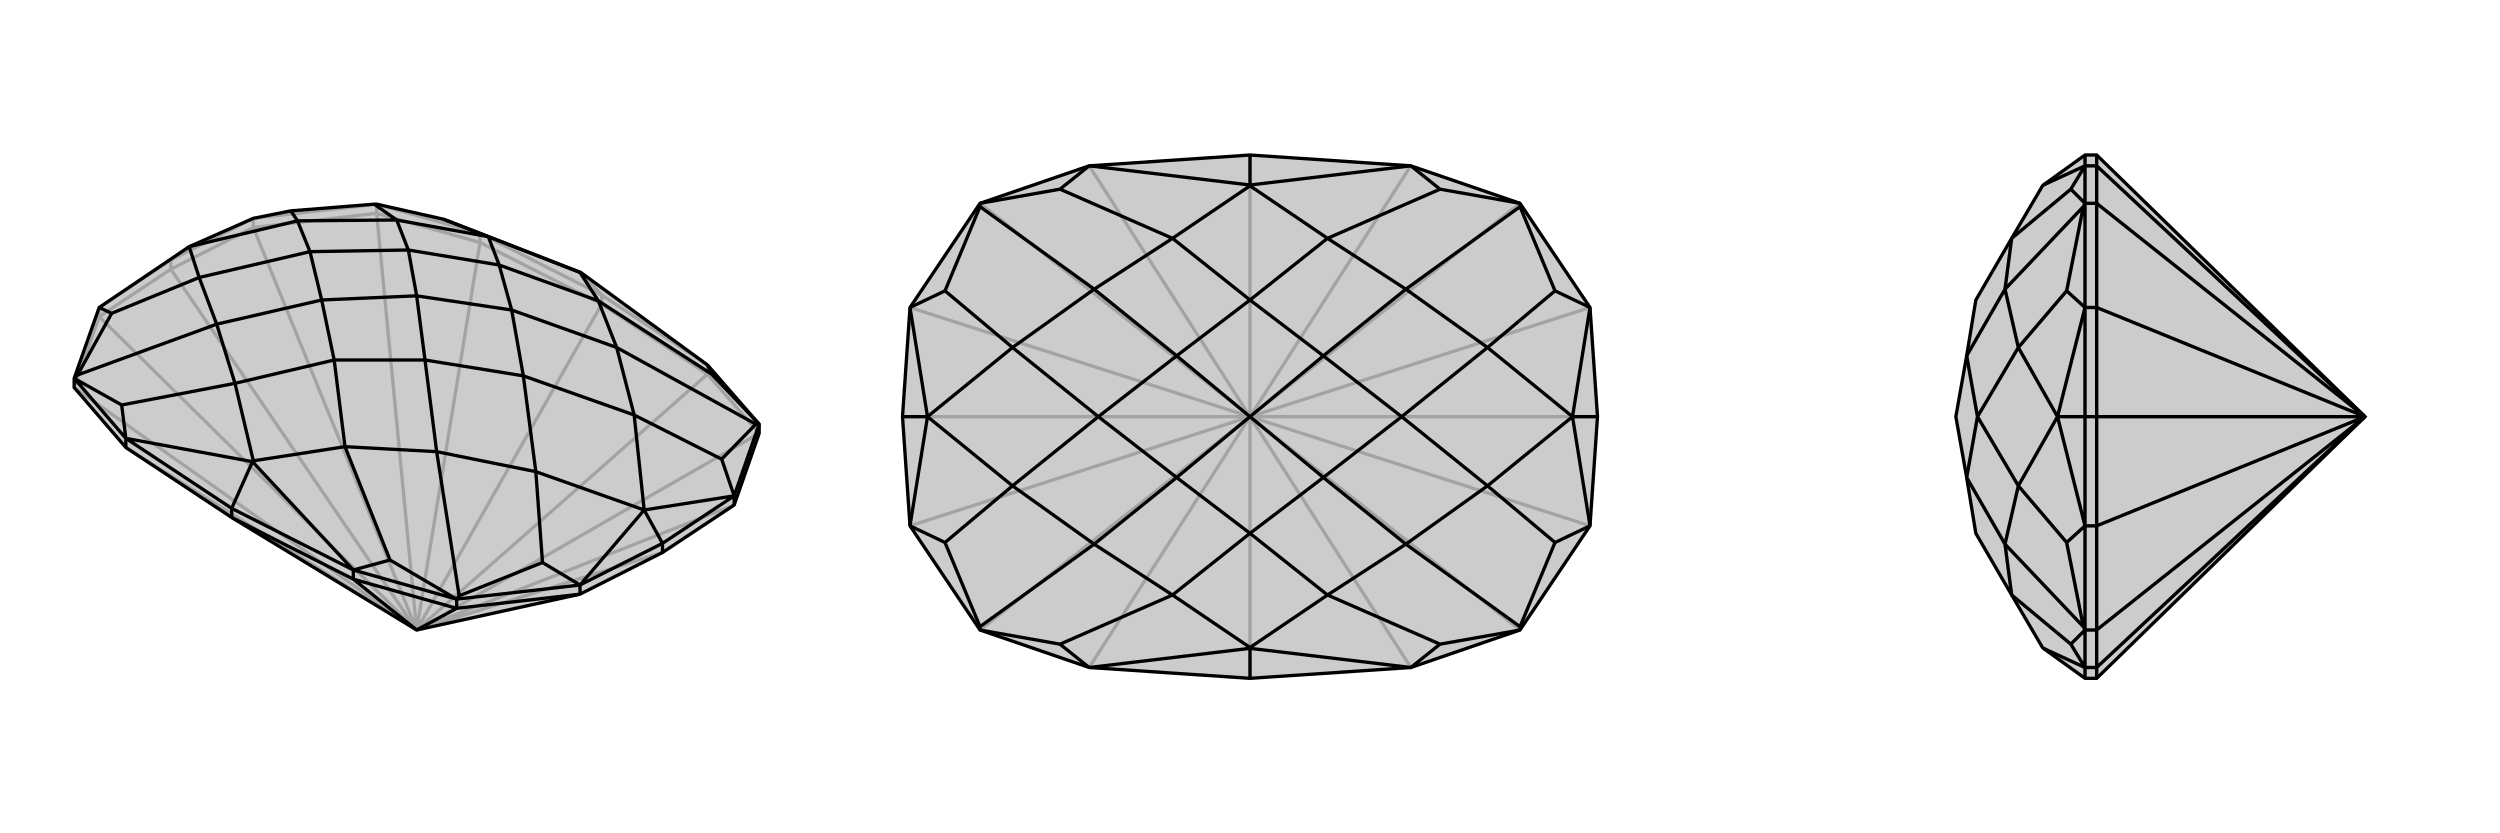
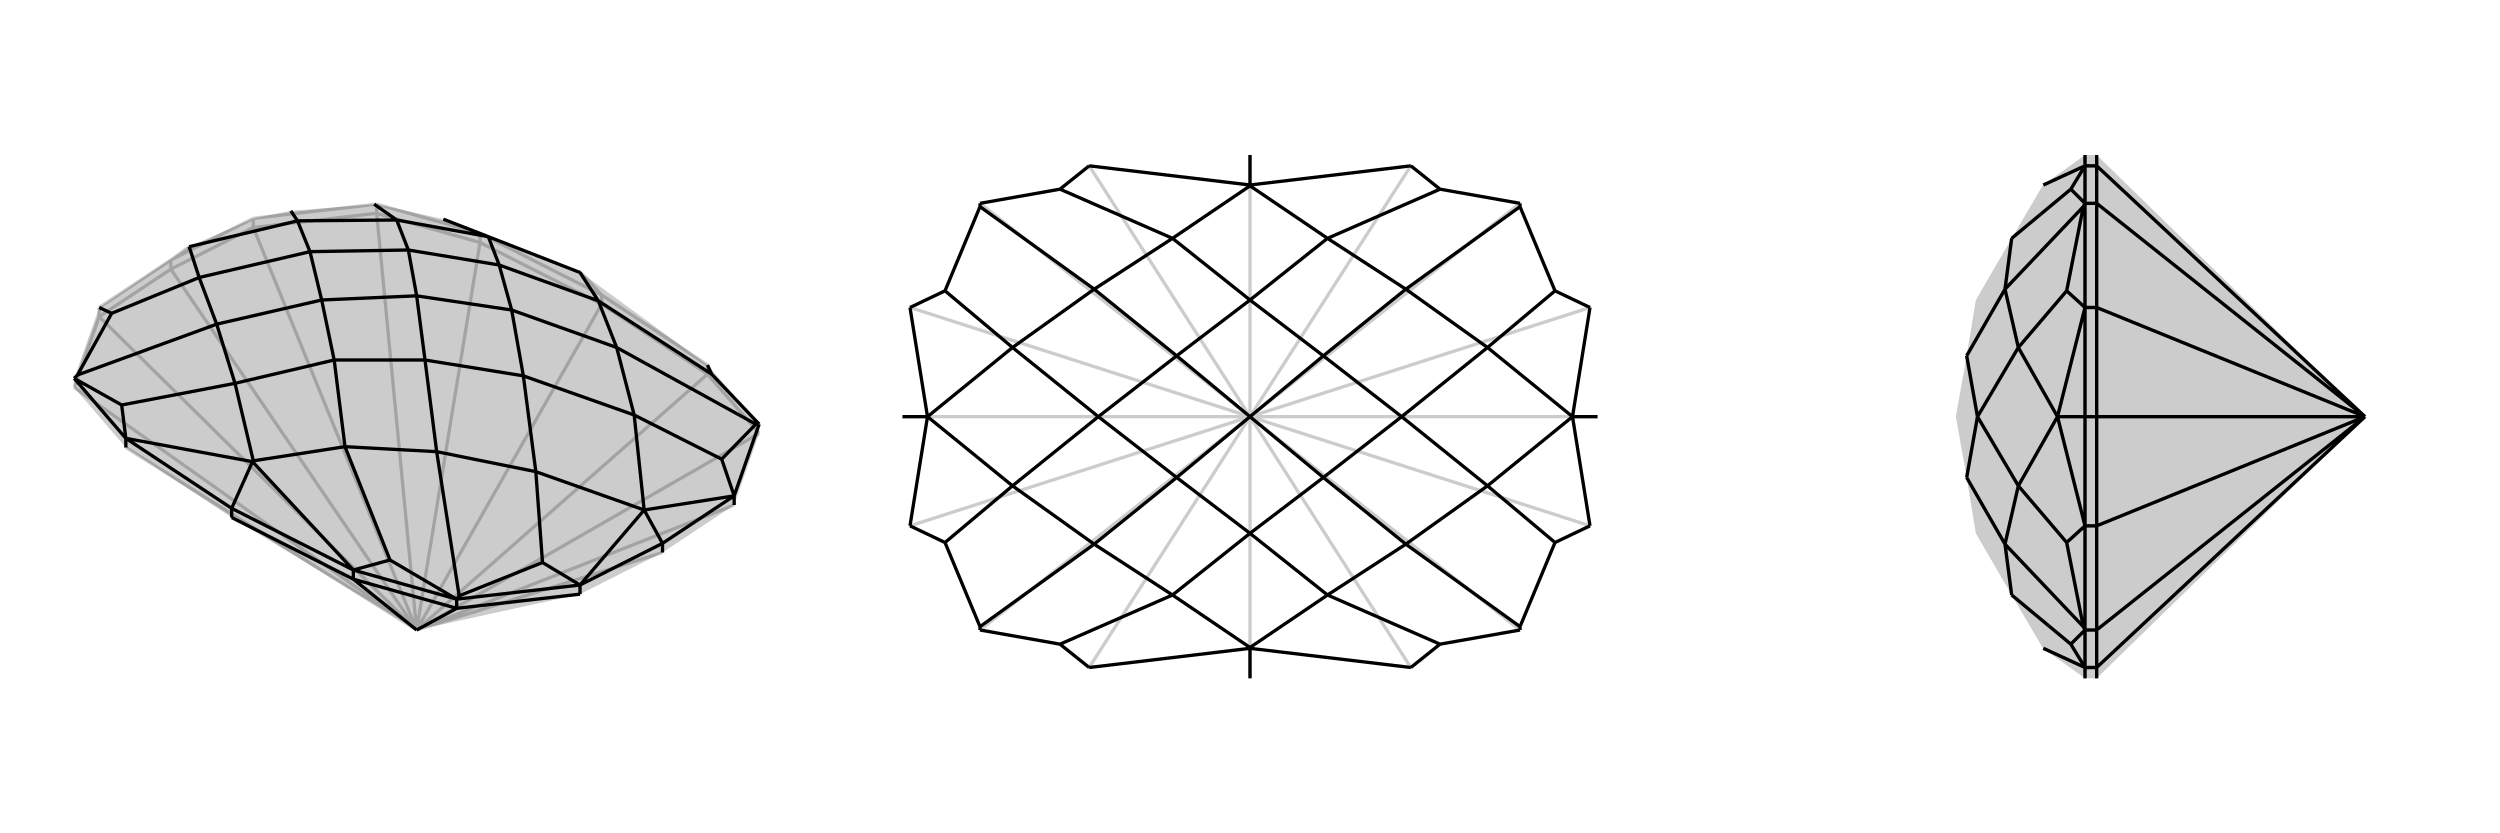
<svg xmlns="http://www.w3.org/2000/svg" viewBox="0 0 3000 1000">
  <g stroke="currentColor" stroke-width="4" fill="none" transform="translate(0 -20)">
    <path fill="currentColor" stroke="none" fill-opacity=".2" d="M278,641L151,557L89,485L89,474L119,389L227,316L304,282L349,273L449,265L452,265L532,283L576,300L697,347L849,458L911,529L911,540L881,626L795,683L696,733L500,776z" />
    <path stroke-opacity=".2" d="M500,776L205,343M500,776L795,683M500,776L151,557M500,776L576,311M500,776L849,469M500,776L722,385M500,776L89,485M500,776L119,400M500,776L452,276M500,776L304,293M500,776L911,540M500,776L881,626M849,469L722,385M576,311L722,385M722,385L722,374M849,469L911,540M849,469L849,458M576,311L452,276M576,311L576,300M452,276L304,293M452,276L452,265M89,485L119,400M205,343L304,293M304,293L304,282M205,343L119,400M119,400L119,389M205,343L205,332M849,458L722,374M722,374L576,300M722,374L697,347M576,300L452,265M452,265L304,282M205,332L304,282M205,332L119,389M205,332L227,316" />
-     <path d="M278,641L151,557L89,485L89,474L119,389L227,316L304,282L349,273L449,265L452,265L532,283L576,300L697,347L849,458L911,529L911,540L881,626L795,683L696,733L500,776z" />
    <path d="M500,776L424,715M500,776L548,750M424,715L278,641M278,641L278,630M424,715L548,750M424,715L424,704M151,557L151,546M548,750L696,733M548,750L548,739M696,733L696,722M881,626L881,615M795,683L795,672M424,704L278,630M278,630L151,546M278,630L303,574M424,704L548,739M151,546L89,474M548,739L696,722M911,529L881,615M795,672L696,722M795,672L881,615M795,672L773,632M424,704L303,574M424,704L468,692M849,458L854,469M697,347L696,347M151,546L303,574M151,546L146,506M303,574L304,573M548,739L468,692M548,739L551,735M468,692L414,556M911,529L854,469M911,529L907,529M854,469L718,381M532,283L586,304M89,474L146,506M89,474L93,470M146,506L282,480M551,735L651,695M551,735L524,562M907,529L866,571M907,529L740,437M449,265L476,284M93,470L134,396M93,470L260,409M696,722L651,695M696,722L773,632M651,695L643,586M881,615L866,571M881,615L773,632M866,571L761,518M349,273L357,285M119,389L134,396M134,396L239,353M304,573L414,556M304,573L282,480M696,347L718,381M696,347L586,304M773,632L643,586M773,632L761,518M227,316L357,285M227,316L239,353M586,304L476,284M586,304L599,338M282,480L260,409M282,480L401,452M414,556L524,562M414,556L401,452M718,381L740,437M718,381L599,338M524,562L643,586M643,586L628,471M524,562L510,452M740,437L761,518M761,518L628,471M740,437L614,392M476,284L357,285M357,285L372,322M476,284L490,320M260,409L239,353M239,353L372,322M260,409L386,380M401,452L386,380M401,452L510,452M599,338L490,320M599,338L614,392M500,375L500,375M510,452L628,471M614,392L628,471M510,452L500,375M614,392L500,375M490,320L372,322M386,380L372,322M386,380L500,375M490,320L500,375" />
  </g>
  <g stroke="currentColor" stroke-width="4" fill="none" transform="translate(1000 0)">
-     <path fill="currentColor" stroke="none" fill-opacity=".2" d="M500,814L307,801L176,756L92,631L83,500L92,369L176,244L307,199L500,186L693,199L824,244L908,369L917,500L908,631L824,756L693,801z" />
    <path stroke-opacity=".2" d="M500,500L83,500M500,500L917,500M500,500L307,801M500,500L307,199M500,500L693,199M500,500L500,186M500,500L693,801M500,500L500,814M500,500L176,756M500,500L92,631M500,500L176,244M500,500L92,369M500,500L824,244M500,500L908,369M500,500L824,756M500,500L908,631" />
-     <path d="M500,814L307,801L176,756L92,631L83,500L92,369L176,244L307,199L500,186L693,199L824,244L908,369L917,500L908,631L824,756L693,801z" />
    <path d="M500,186L500,222M500,814L500,778M917,500L887,500M83,500L113,500M693,801L500,778M693,801L728,773M693,199L500,222M693,199L728,227M307,199L500,222M307,199L272,227M500,222L500,223M307,801L500,778M307,801L272,773M500,778L500,777M824,756L728,773M824,756L824,752M728,773L593,714M824,244L728,227M824,244L824,248M728,227L593,286M176,244L272,227M176,244L176,248M272,227L407,286M176,756L272,773M176,756L176,752M272,773L407,714M824,752L866,651M824,752L687,653M824,248L866,349M824,248L687,347M176,248L134,349M176,248L313,347M176,752L134,651M176,752L313,653M908,631L866,651M908,631L887,500M866,651L785,583M908,369L866,349M908,369L887,500M866,349L785,417M92,369L134,349M92,369L113,500M134,349L215,417M92,631L134,651M92,631L113,500M134,651L215,583M500,777L593,714M500,777L407,714M500,223L593,286M500,223L407,286M887,500L785,583M887,500L785,417M113,500L215,417M113,500L215,583M407,286L313,347M407,286L500,360M407,714L313,653M407,714L500,640M593,714L687,653M593,714L500,640M593,286L687,347M593,286L500,360M687,653L785,583M785,583L682,500M687,653L588,573M687,347L785,417M785,417L682,500M687,347L588,427M313,347L215,417M215,417L318,500M313,347L412,427M313,653L215,583M215,583L318,500M313,653L412,573M500,640L412,573M500,640L588,573M500,360L412,427M500,360L588,427M500,500L500,500M588,573L682,500M588,427L682,500M588,573L500,500M588,427L500,500M412,427L318,500M412,573L318,500M412,573L500,500M412,427L500,500" />
  </g>
  <g stroke="currentColor" stroke-width="4" fill="none" transform="translate(2000 0)">
    <path fill="currentColor" stroke="none" fill-opacity=".2" d="M516,186L502,186L452,222L451,223L414,286L371,360L360,427L347,500L360,573L371,640L414,714L451,777L452,778L502,814L516,814L838,500z" />
    <path stroke-opacity=".2" d="M838,500L516,500M838,500L516,801M838,500L516,199M838,500L516,756M838,500L516,631M838,500L516,244M838,500L516,369M516,199L516,186M516,801L516,814M516,199L516,244M516,199L502,199M516,801L516,756M516,801L502,801M516,244L516,369M516,244L502,244M516,756L516,631M516,756L502,756M516,500L516,369M516,369L502,369M516,500L516,631M516,631L502,631M516,500L502,500M502,186L502,199M502,814L502,801M502,199L502,244M502,801L502,756M502,244L502,369M502,756L502,631M502,500L502,369M502,500L502,631M502,500L469,500M502,199L452,222M502,199L485,227M502,801L452,778M502,801L485,773M502,244L485,227M502,244L500,248M485,227L414,286M502,756L485,773M502,756L500,752M485,773L414,714M500,248L480,349M500,248L406,347M500,752L480,651M500,752L406,653M502,369L480,349M502,369L469,500M480,349L422,417M502,631L480,651M502,631L469,500M480,651L422,583M469,500L422,417M469,500L422,583M414,286L406,347M414,714L406,653M406,347L422,417M422,417L373,500M406,347L360,427M406,653L422,583M422,583L373,500M406,653L360,573M360,427L373,500M360,573L373,500" />
-     <path d="M516,186L502,186L452,222L451,223L414,286L371,360L360,427L347,500L360,573L371,640L414,714L451,777L452,778L502,814L516,814L838,500z" />
    <path d="M838,500L516,500M838,500L516,199M838,500L516,801M838,500L516,244M838,500L516,369M838,500L516,756M838,500L516,631M516,801L516,814M516,199L516,186M516,801L516,756M516,801L502,801M516,199L516,244M516,199L502,199M516,756L516,631M516,756L502,756M516,244L516,369M516,244L502,244M516,631L516,500M516,631L502,631M516,500L516,369M516,369L502,369M516,500L502,500M502,801L502,814M502,199L502,186M502,801L502,756M502,199L502,244M502,756L502,631M502,244L502,369M502,500L502,631M502,500L502,369M502,500L469,500M502,801L452,778M502,801L485,773M502,199L452,222M502,199L485,227M502,756L485,773M502,756L500,752M485,773L414,714M502,244L485,227M502,244L500,248M485,227L414,286M500,752L480,651M500,752L406,653M500,248L480,349M500,248L406,347M502,631L480,651M502,631L469,500M480,651L422,583M502,369L480,349M502,369L469,500M480,349L422,417M469,500L422,583M469,500L422,417M414,714L406,653M414,286L406,347M406,653L422,583M422,583L373,500M406,653L360,573M406,347L422,417M422,417L373,500M406,347L360,427M360,573L373,500M360,427L373,500" />
  </g>
</svg>